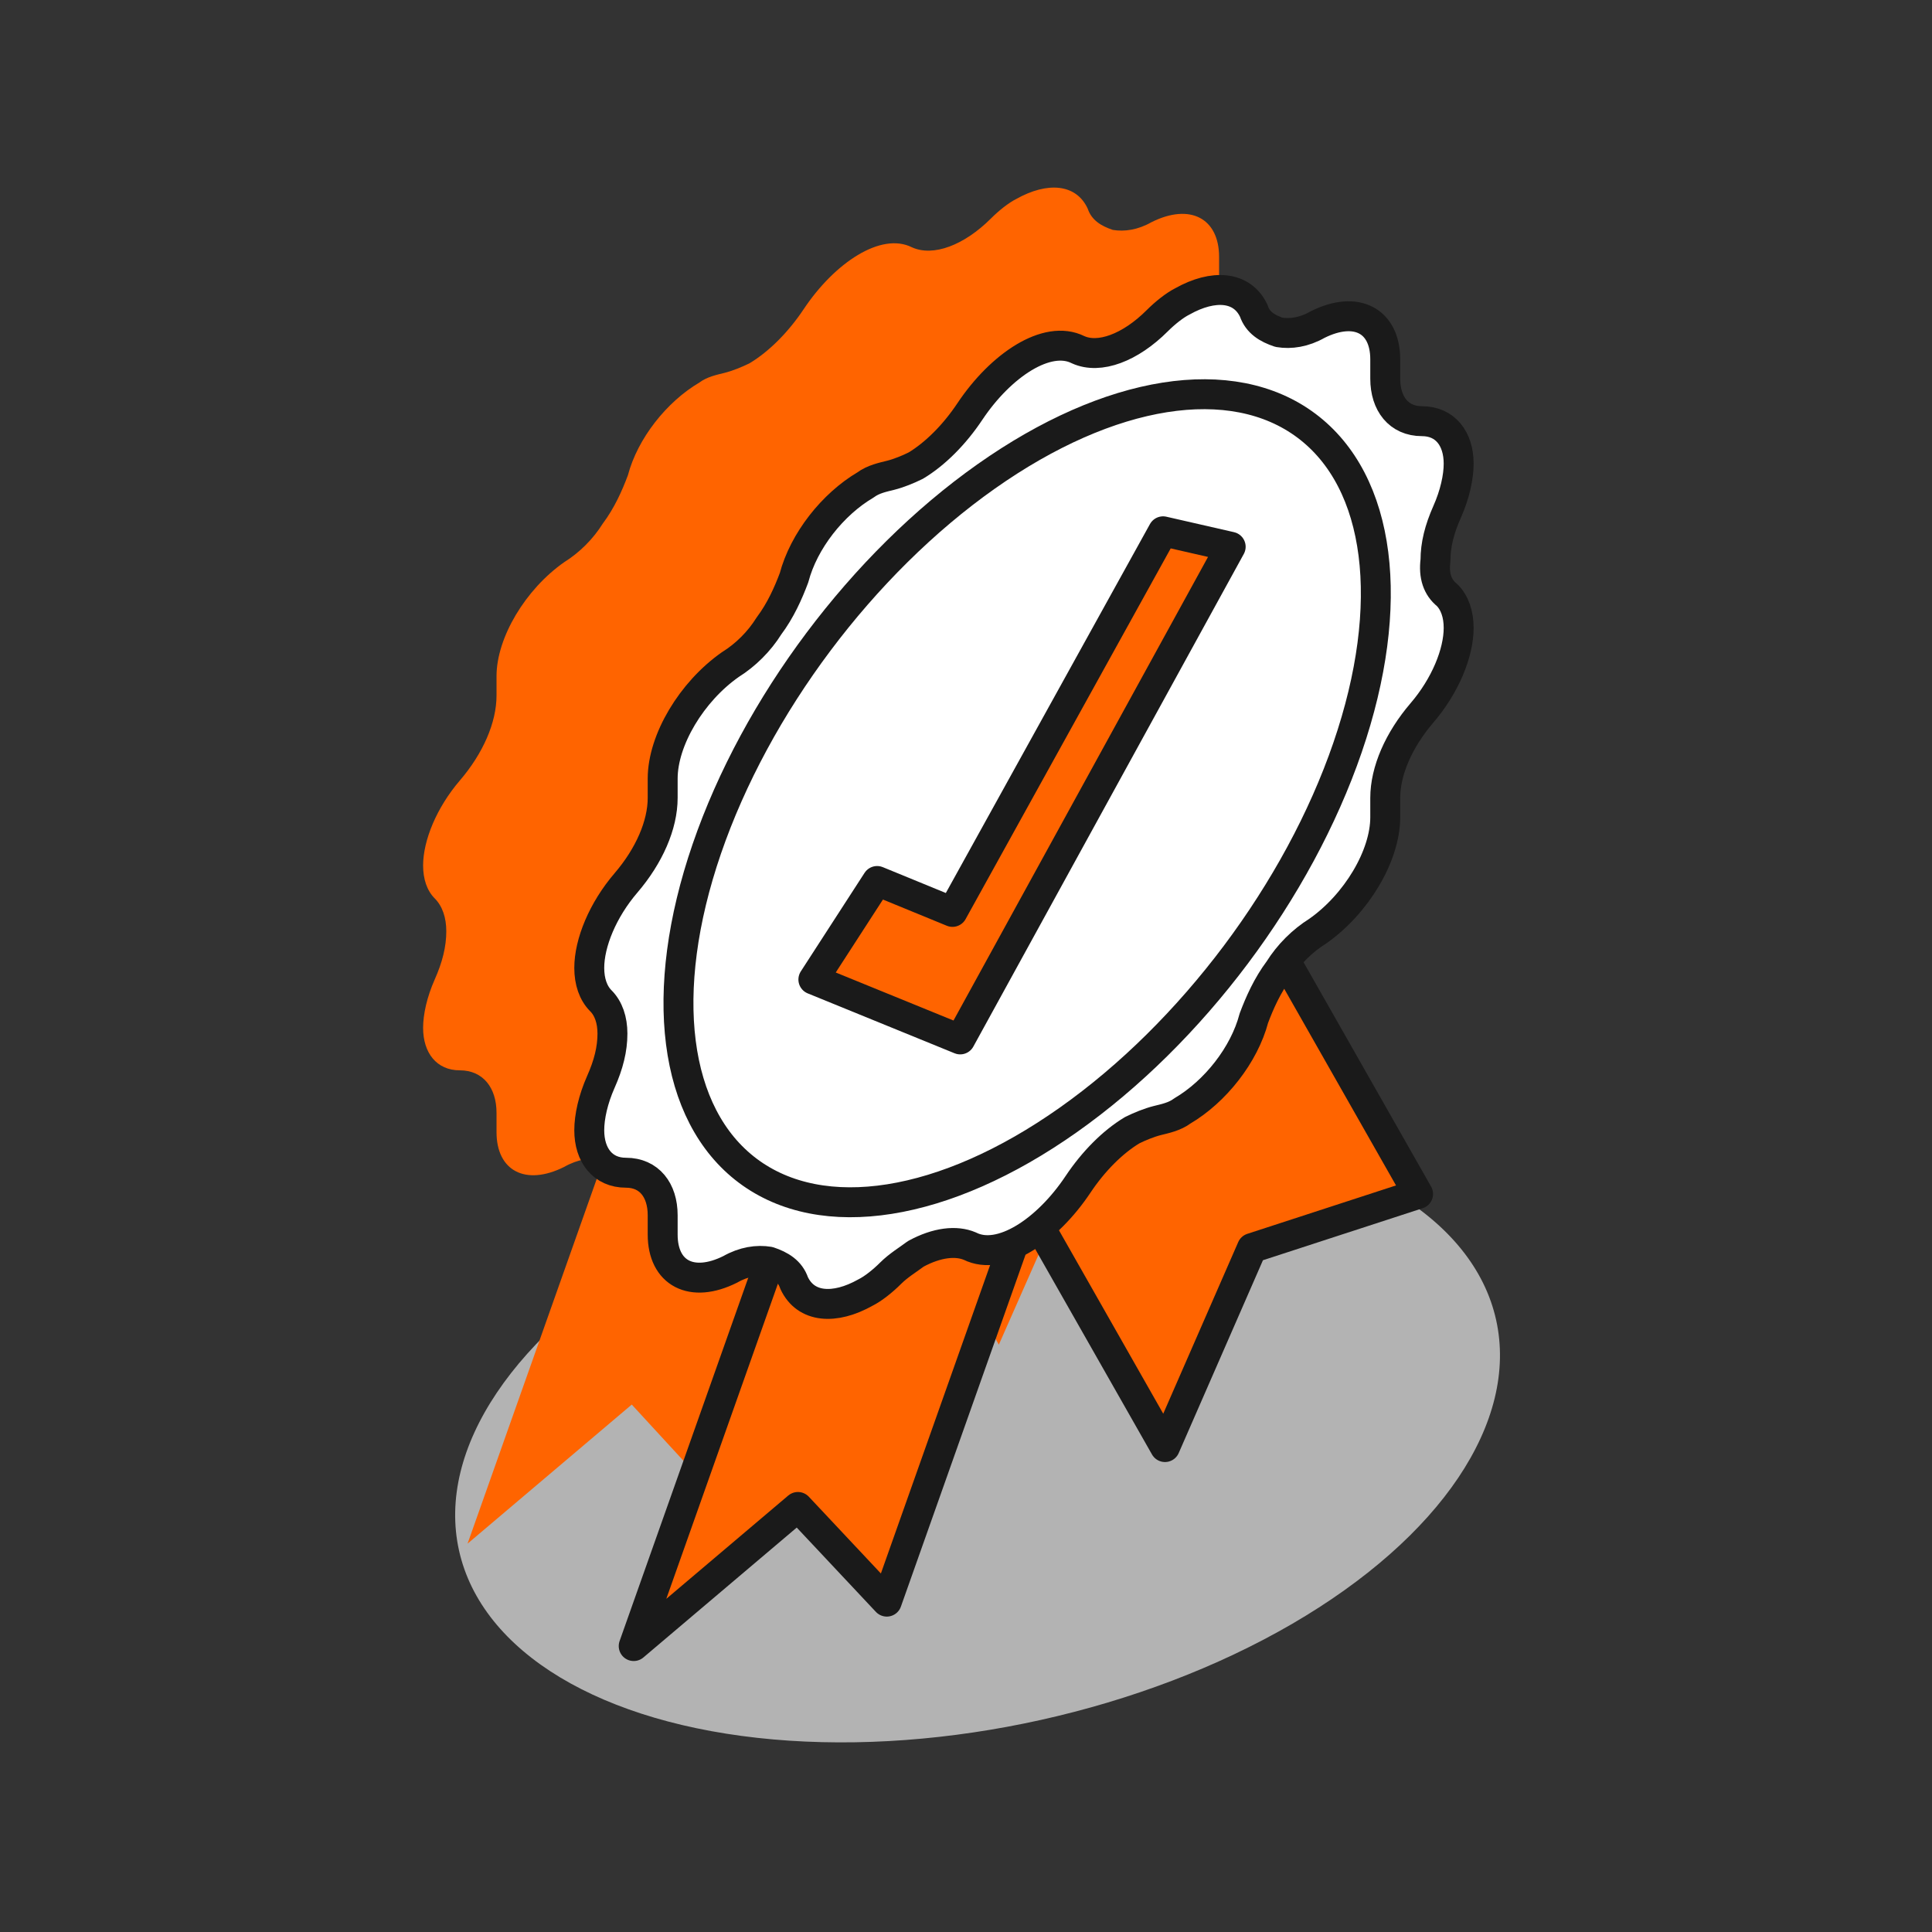
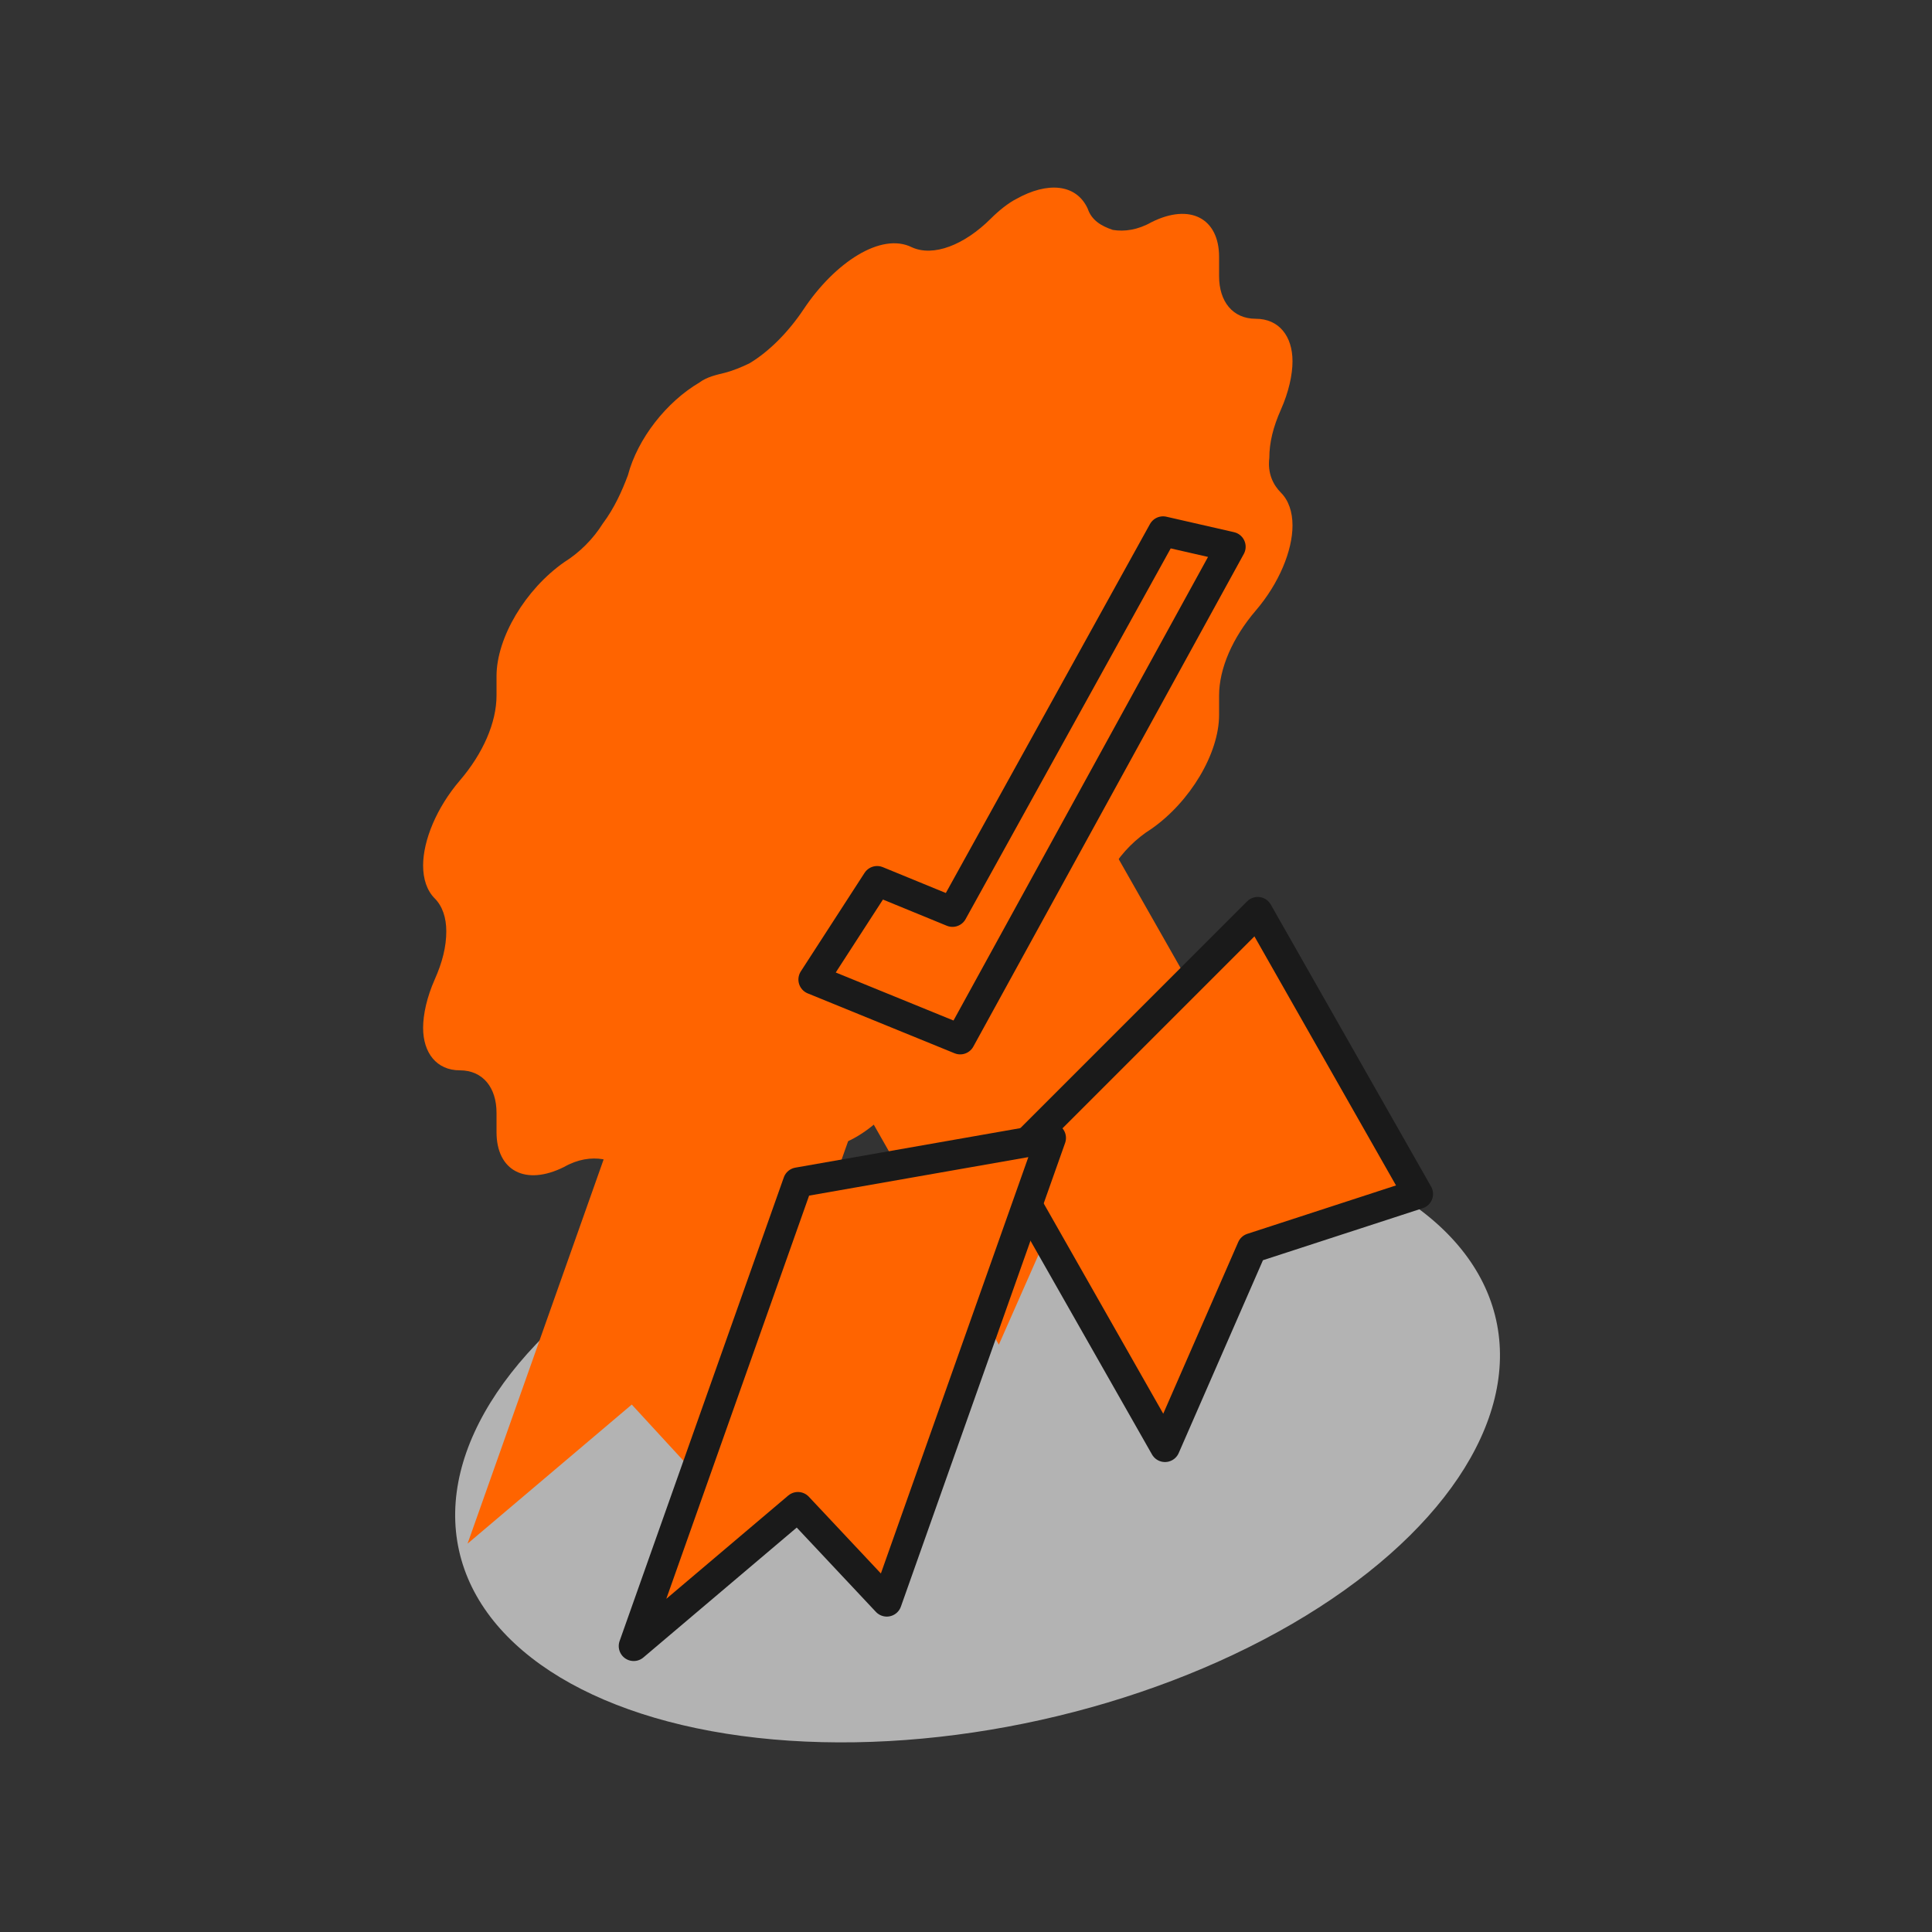
<svg xmlns="http://www.w3.org/2000/svg" version="1.1" id="Layer_1" x="0px" y="0px" viewBox="0 0 100 100" style="enable-background:new 0 0 100 100;" xml:space="preserve">
  <rect x="0" y="0" width="100" height="100" fill="#333333" stroke="none" />
  <style type="text/css">
	.st0{fill:#B3B3B3;}
	.st1{fill:#FF6400;}
	.st2{fill:#FF6400;stroke:#1A1A1A;stroke-width:1.549;stroke-linecap:round;stroke-linejoin:round;stroke-miterlimit:10;}
	.st3{fill:#FFFFFF;stroke:#1A1A1A;stroke-width:1.549;stroke-linecap:round;stroke-linejoin:round;stroke-miterlimit:10;}
</style>
  <g>
    <ellipse transform="matrix(0.976 -0.217 0.217 0.976 -14.91 12.749)" class="st0" cx="50.6" cy="74.3" rx="27.5" ry="15.1" />
    <g>
      <polygon class="st1" points="64.8,56.6 56.2,59.4 51.7,69.6 43.4,55 56.5,42   " />
      <polygon class="st1" points="24.2,79.9 32.7,72.7 37.3,77.7 45.8,53.7 32.7,55.9   " />
      <g>
        <path class="st1" d="M66.3,25.5c0.4,0.4,0.6,1,0.6,1.7c0,1.3-0.7,3-1.9,4.4c-1.2,1.4-1.9,3-1.9,4.4c0,0.2,0,0.3,0,0.5     c0,0.2,0,0.3,0,0.5c0,2-1.5,4.5-3.5,5.9c-0.8,0.5-1.5,1.2-2,2c-0.6,0.8-1,1.7-1.3,2.5c-0.5,1.9-2,3.8-3.7,4.8     c-0.4,0.3-0.9,0.4-1.3,0.5c-0.4,0.1-0.9,0.3-1.3,0.5c-1,0.6-2,1.6-2.8,2.8c-0.8,1.2-1.8,2.2-2.8,2.8s-2,0.8-2.8,0.4     c-0.7-0.3-1.7-0.2-2.8,0.4c-0.4,0.3-0.9,0.6-1.3,1c-0.4,0.4-0.9,0.8-1.3,1c-1.6,0.9-3.1,0.8-3.7-0.5c-0.2-0.6-0.7-0.9-1.3-1.1     c-0.6-0.1-1.3,0-2,0.4c-2,1-3.5,0.2-3.5-1.8c0-0.2,0-0.3,0-0.5c0-0.2,0-0.3,0-0.5c0-1.3-0.7-2.2-1.9-2.2c-1.2,0-1.9-0.9-1.9-2.2     c0-0.7,0.2-1.6,0.6-2.5c0.4-0.9,0.6-1.7,0.6-2.5c0-0.7-0.2-1.3-0.6-1.7c-0.4-0.4-0.6-1-0.6-1.7c0-1.3,0.7-3,1.9-4.4     c1.2-1.4,1.9-3,1.9-4.4c0-0.2,0-0.3,0-0.5c0-0.2,0-0.3,0-0.5c0-2,1.5-4.5,3.5-5.9c0.8-0.5,1.5-1.2,2-2c0.6-0.8,1-1.7,1.3-2.5     c0.5-1.9,2-3.8,3.7-4.8c0.4-0.3,0.9-0.4,1.3-0.5c0.4-0.1,0.9-0.3,1.3-0.5c1-0.6,2-1.6,2.8-2.8c0.8-1.2,1.8-2.2,2.8-2.8     c1-0.6,2-0.8,2.8-0.4c1.1,0.5,2.7-0.1,4.1-1.5c0.4-0.4,0.9-0.8,1.3-1c1.6-0.9,3.1-0.8,3.7,0.5c0.2,0.6,0.7,0.9,1.3,1.1     c0.6,0.1,1.3,0,2-0.4c2-1,3.5-0.2,3.5,1.8c0,0.2,0,0.3,0,0.5c0,0.2,0,0.3,0,0.5c0,1.3,0.7,2.2,1.9,2.2c1.2,0,1.9,0.9,1.9,2.2     c0,0.7-0.2,1.6-0.6,2.5c-0.4,0.9-0.6,1.7-0.6,2.5C65.6,24.5,65.9,25.1,66.3,25.5z" />
-         <ellipse transform="matrix(0.6 -0.8 0.8 0.6 -11.035 50.127)" class="st1" cx="44.6" cy="36.1" rx="24.1" ry="13.5" />
        <polygon class="st1" points="41.1,48.6 33.6,45.4 36.8,40.3 40.7,42 51.6,22.3 55.1,23.1    " />
      </g>
    </g>
    <g>
      <polygon class="st2" points="73.4,61.8 64.8,64.6 60.3,74.9 52,60.3 65.1,47.2   " />
      <polygon class="st2" points="32.8,85.2 41.3,78 45.9,82.9 54.4,58.9 41.3,61.2   " />
      <g>
-         <path class="st3" d="M74.9,30.8c0.4,0.4,0.6,1,0.6,1.7c0,1.3-0.7,3-1.9,4.4c-1.2,1.4-1.9,3-1.9,4.4c0,0.2,0,0.3,0,0.5     c0,0.2,0,0.3,0,0.5c0,2-1.5,4.5-3.5,5.9c-0.8,0.5-1.5,1.2-2,2c-0.6,0.8-1,1.7-1.3,2.5c-0.5,1.9-2,3.8-3.7,4.8     c-0.4,0.3-0.9,0.4-1.3,0.5c-0.4,0.1-0.9,0.3-1.3,0.5c-1,0.6-2,1.6-2.8,2.8c-0.8,1.2-1.8,2.2-2.8,2.8c-1,0.6-2,0.8-2.8,0.4     c-0.7-0.3-1.7-0.2-2.8,0.4c-0.4,0.3-0.9,0.6-1.3,1c-0.4,0.4-0.9,0.8-1.3,1c-1.6,0.9-3.1,0.8-3.7-0.5c-0.2-0.6-0.7-0.9-1.3-1.1     c-0.6-0.1-1.3,0-2,0.4c-2,1-3.5,0.2-3.5-1.8c0-0.2,0-0.3,0-0.5c0-0.2,0-0.3,0-0.5c0-1.3-0.7-2.2-1.9-2.2c-1.2,0-1.9-0.9-1.9-2.2     c0-0.7,0.2-1.6,0.6-2.5c0.4-0.9,0.6-1.7,0.6-2.5c0-0.7-0.2-1.3-0.6-1.7c-0.4-0.4-0.6-1-0.6-1.7c0-1.3,0.7-3,1.9-4.4     c1.2-1.4,1.9-3,1.9-4.4c0-0.2,0-0.3,0-0.5c0-0.2,0-0.3,0-0.5c0-2,1.5-4.5,3.5-5.9c0.8-0.5,1.5-1.2,2-2c0.6-0.8,1-1.7,1.3-2.5     c0.5-1.9,2-3.8,3.7-4.8c0.4-0.3,0.9-0.4,1.3-0.5c0.4-0.1,0.9-0.3,1.3-0.5c1-0.6,2-1.6,2.8-2.8c0.8-1.2,1.8-2.2,2.8-2.8     c1-0.6,2-0.8,2.8-0.4c1.1,0.5,2.7-0.1,4.1-1.5c0.4-0.4,0.9-0.8,1.3-1c1.6-0.9,3.1-0.8,3.7,0.5c0.2,0.6,0.7,0.9,1.3,1.1     c0.6,0.1,1.3,0,2-0.4c2-1,3.5-0.2,3.5,1.8c0,0.2,0,0.3,0,0.5c0,0.2,0,0.3,0,0.5c0,1.3,0.7,2.2,1.9,2.2c1.2,0,1.9,0.9,1.9,2.2     c0,0.7-0.2,1.6-0.6,2.5c-0.4,0.9-0.6,1.7-0.6,2.5C74.2,29.8,74.4,30.4,74.9,30.8z" />
-         <ellipse transform="matrix(0.6 -0.8 0.8 0.6 -11.795 59.097)" class="st3" cx="53.2" cy="41.3" rx="24.1" ry="13.5" />
        <polygon class="st2" points="49.7,53.8 42.1,50.7 45.4,45.6 49.3,47.2 60.2,27.5 63.7,28.3    " />
      </g>
    </g>
  </g>
</svg>